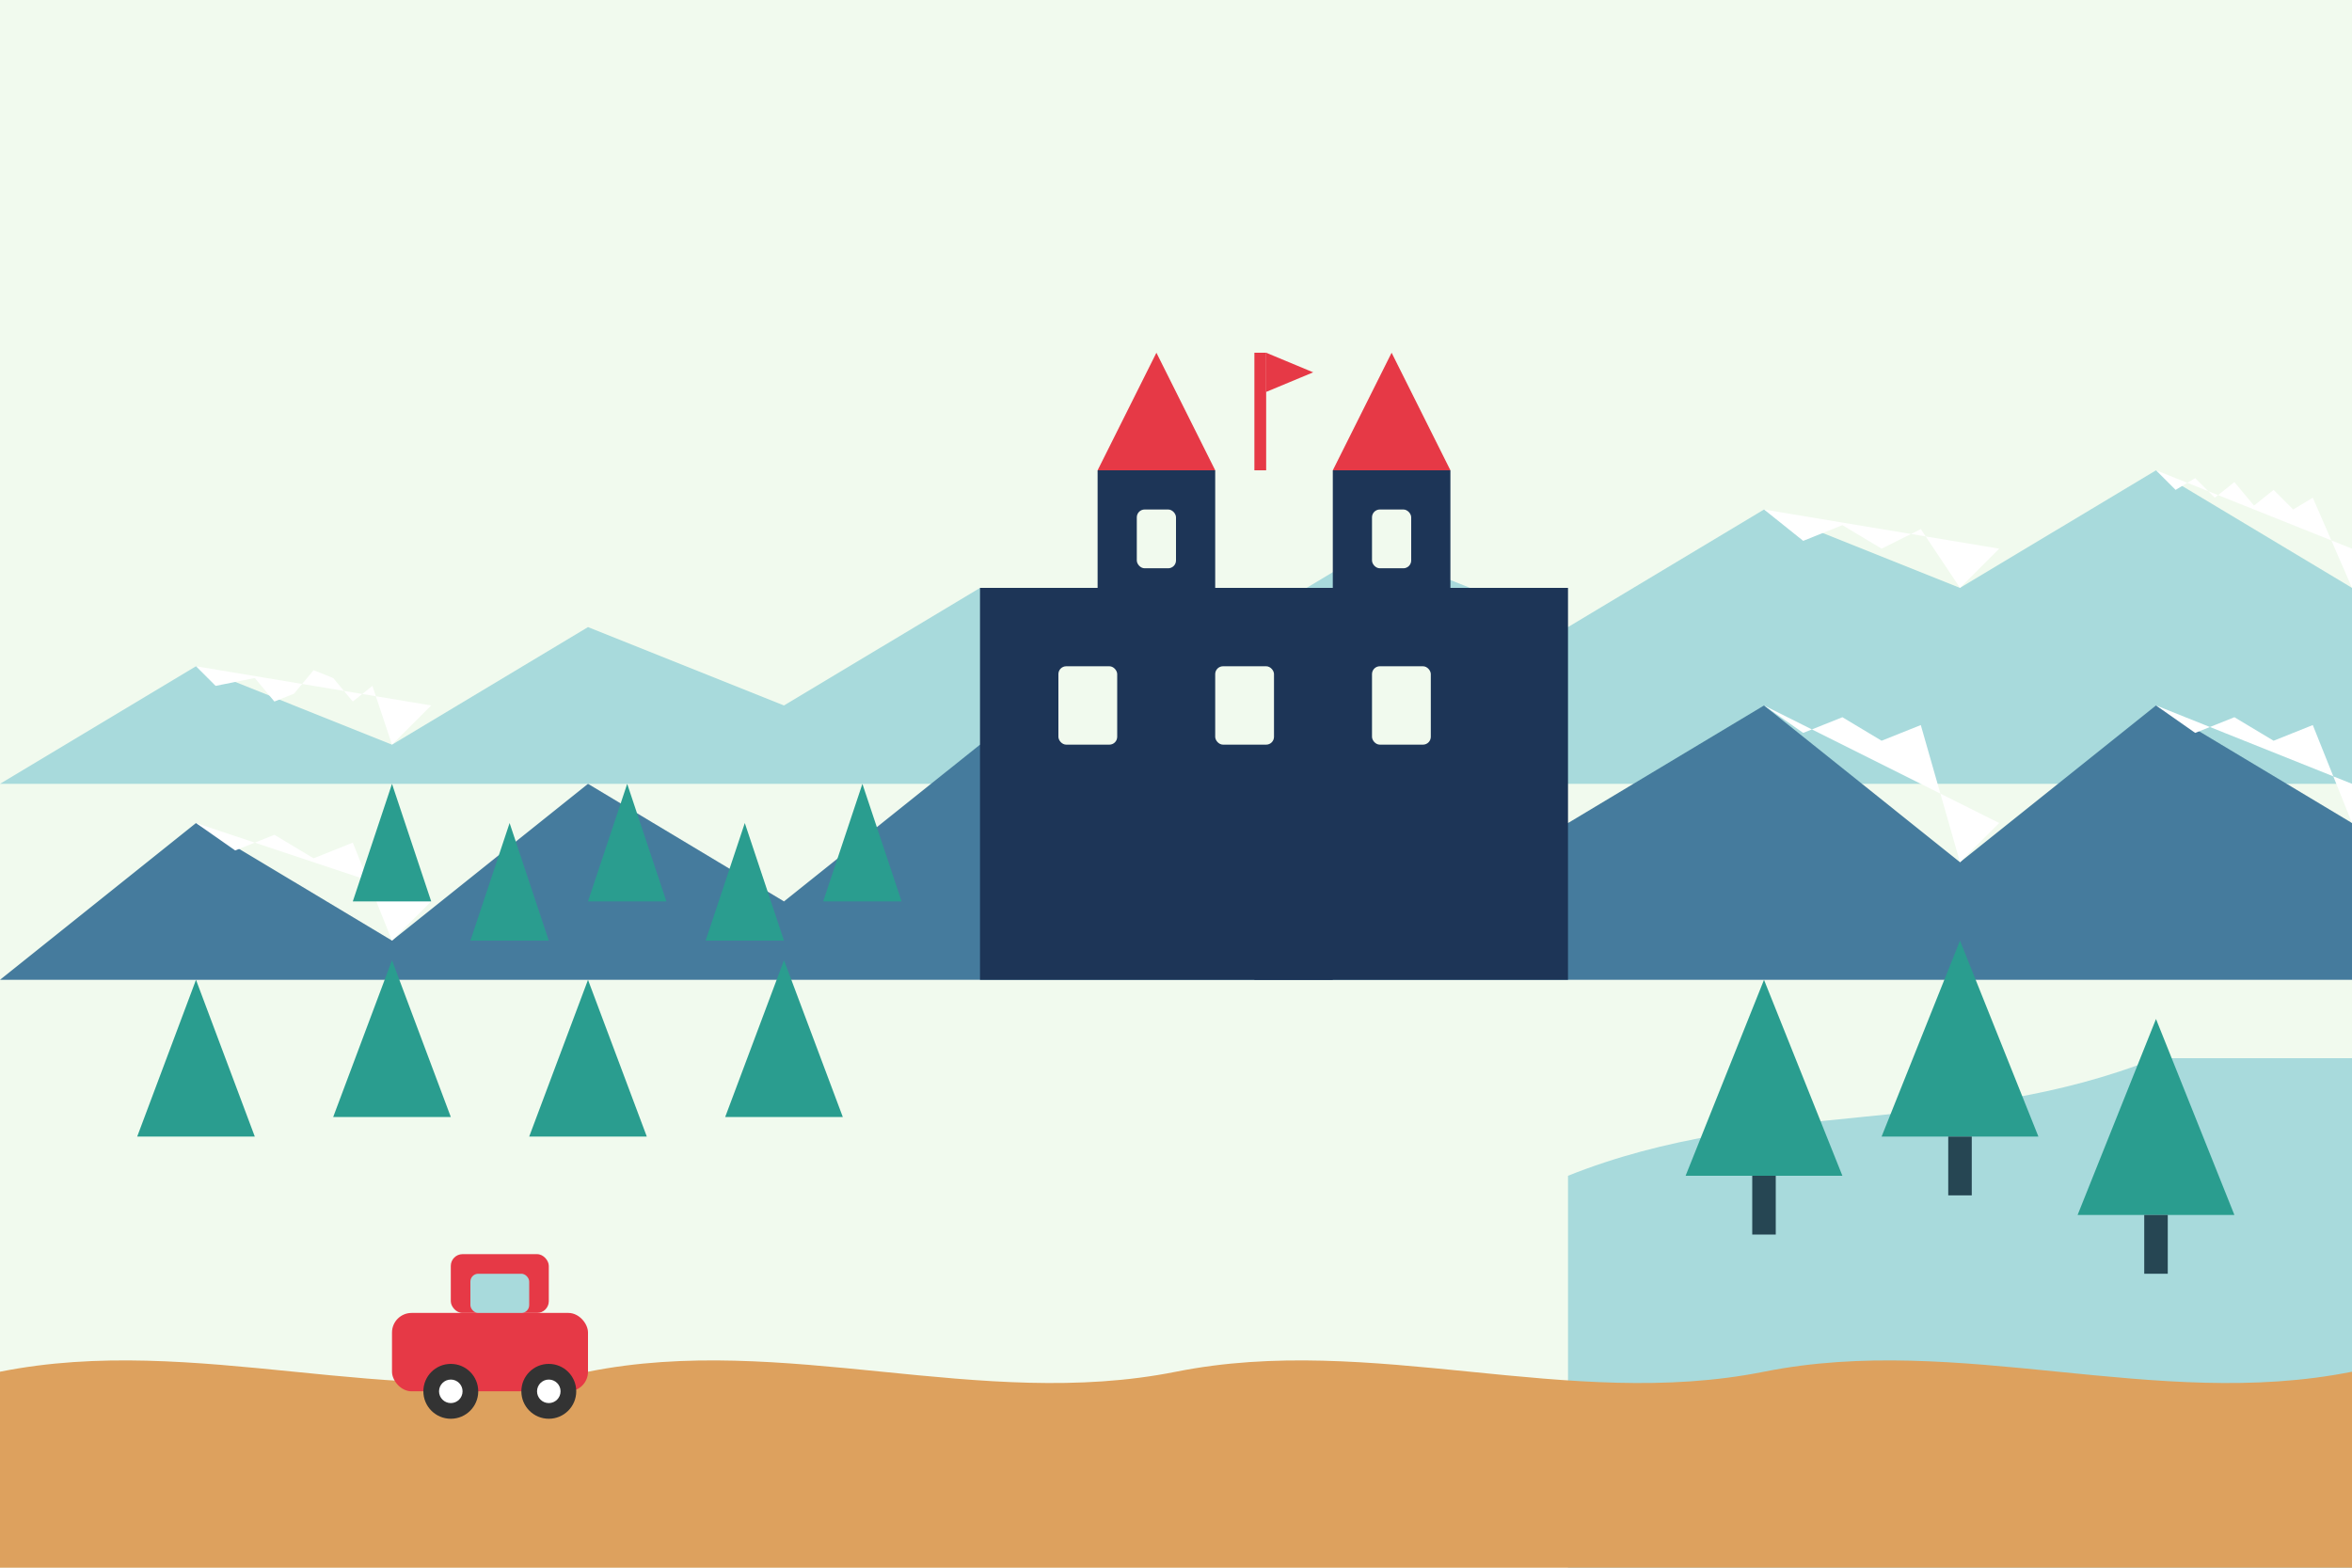
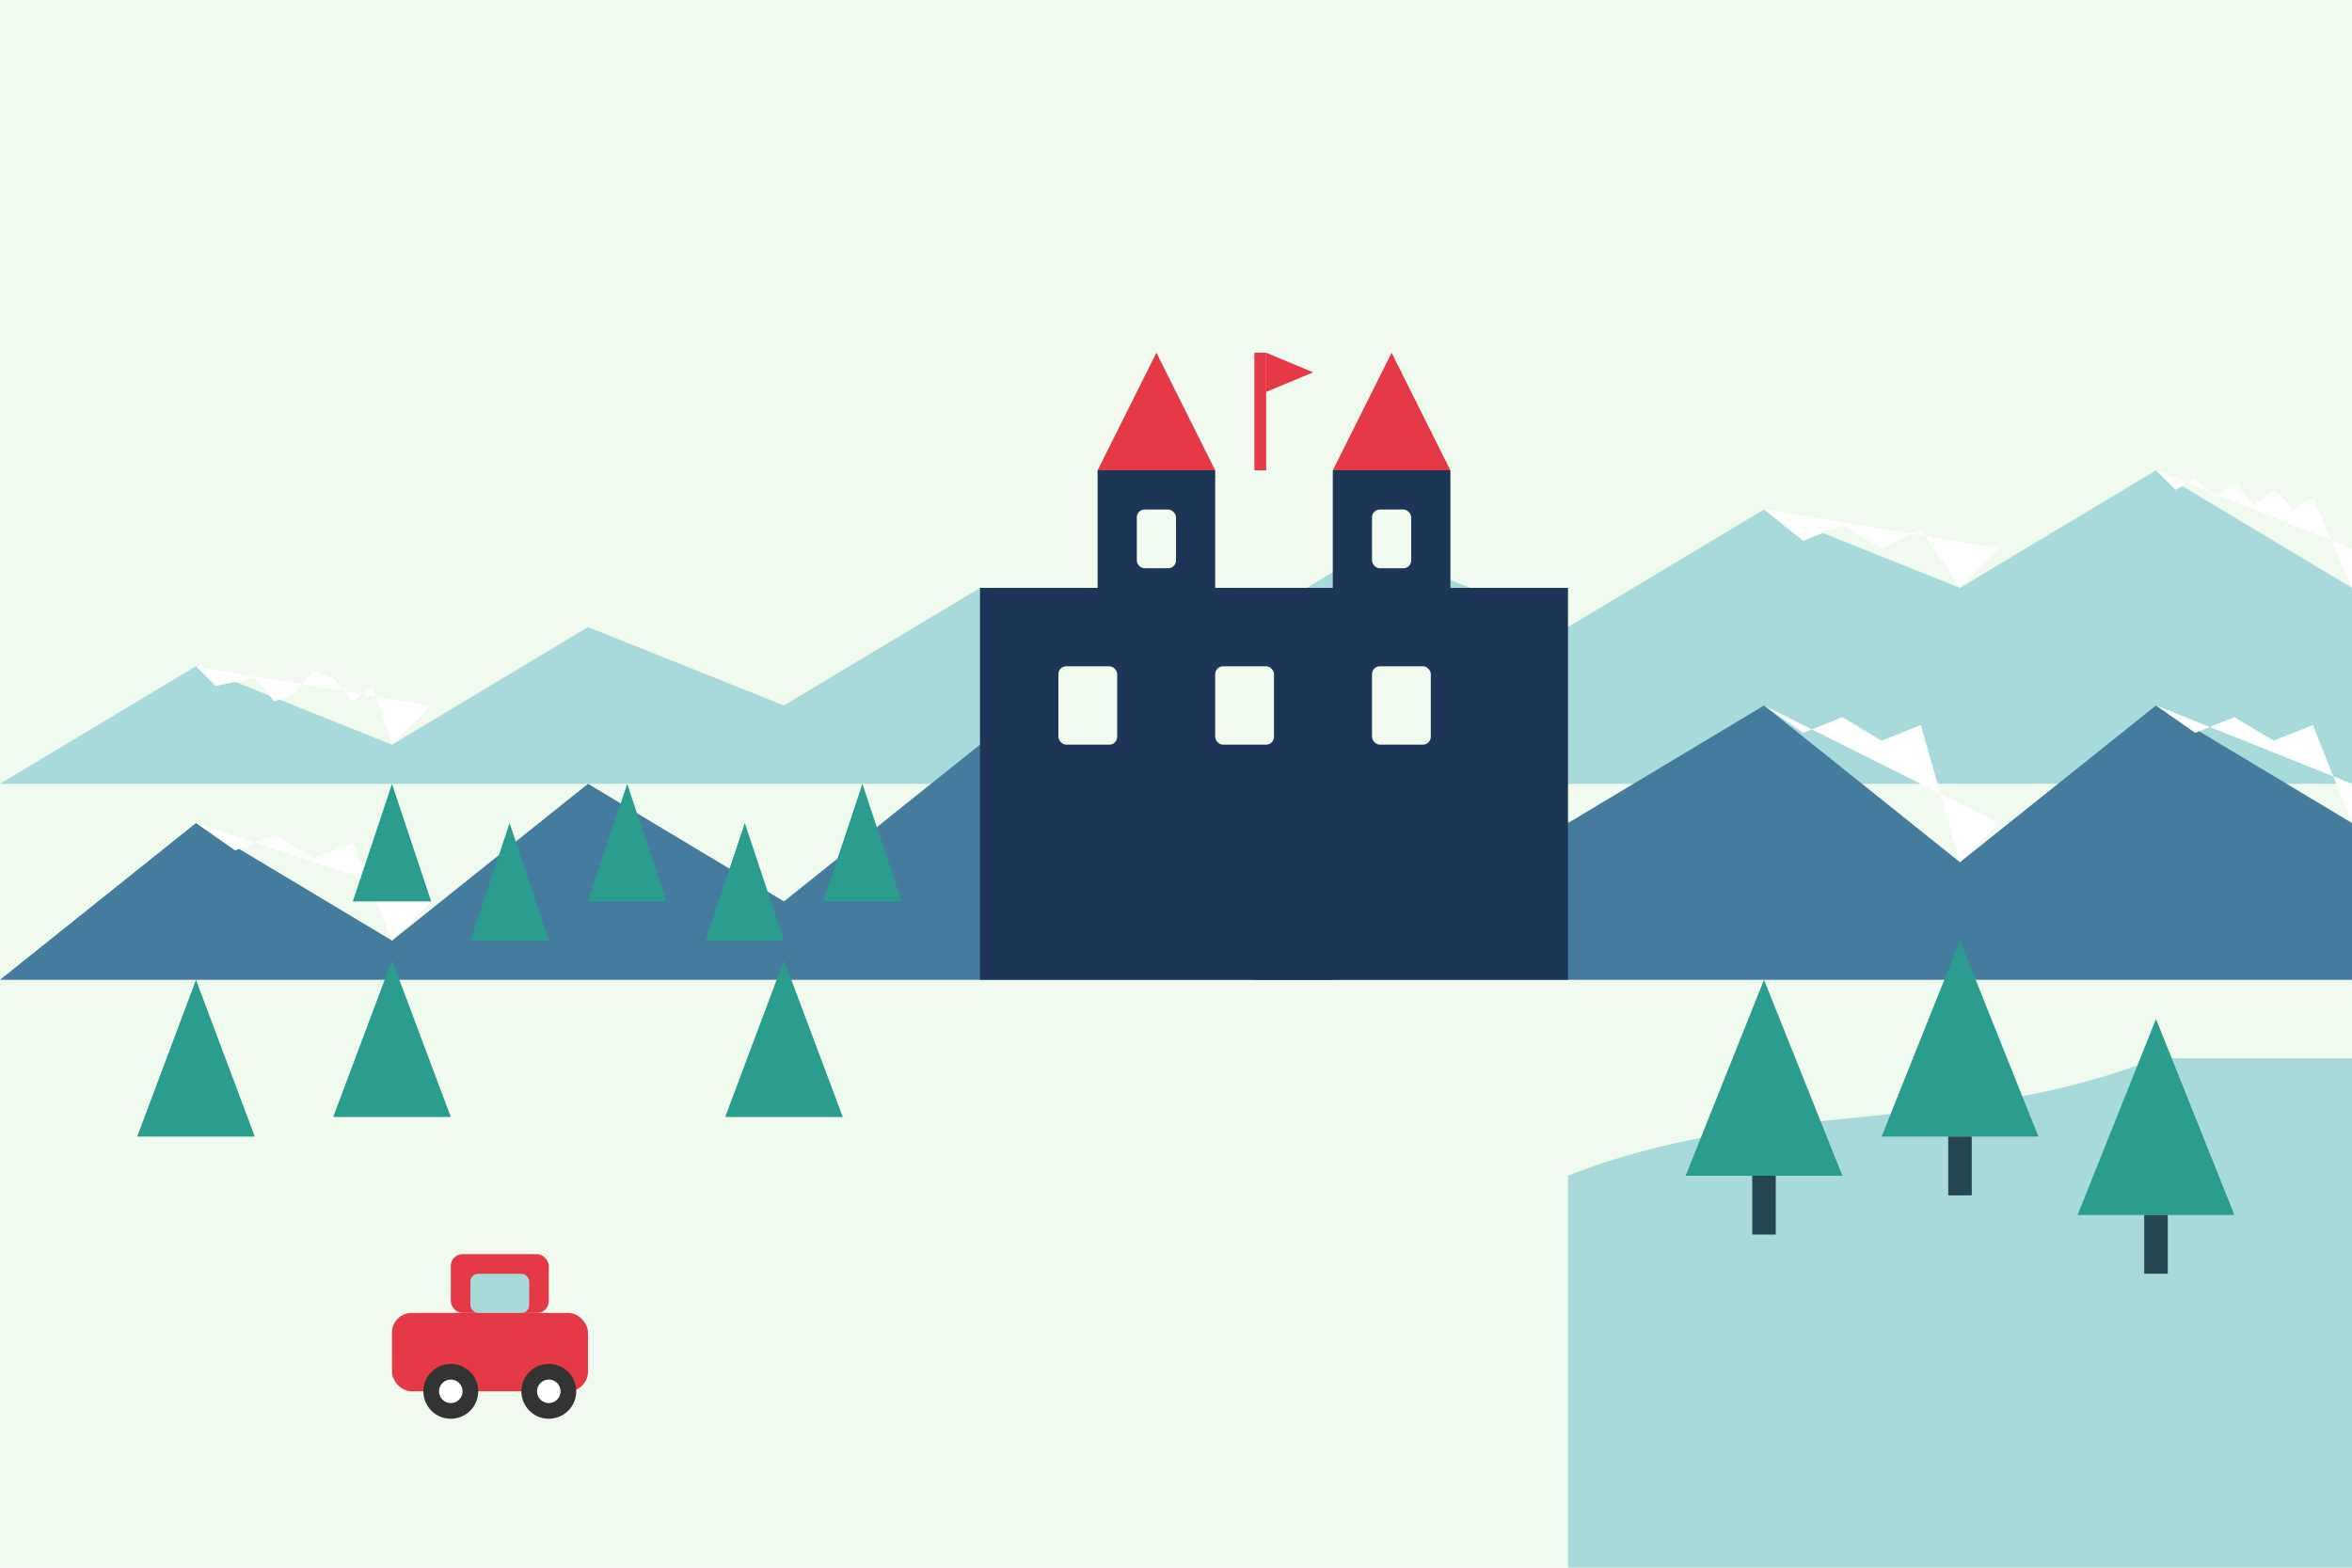
<svg xmlns="http://www.w3.org/2000/svg" width="600" height="400" viewBox="0 0 600 400">
  <style>
    .bg { fill: #f1faee; }
    .mountains-back { fill: #a8dadc; }
    .mountains-mid { fill: #457b9d; }
    .mountains-front { fill: #1d3557; }
    .snow { fill: #ffffff; }
    .trees-back { fill: #2a9d8f; }
    .trees-mid { fill: #2a9d8f; }
    .trees-front { fill: #2a9d8f; }
    .castle { fill: #1d3557; }
    .castle-window { fill: #f1faee; }
    .castle-roof { fill: #e63946; }
    .castle-flag { fill: #e63946; }
    .road { fill: #dda15e; }
    .car { fill: #e63946; }
    .car-window { fill: #a8dadc; }
    .lake { fill: #a8dadc; }
  </style>
  <rect class="bg" width="600" height="400" />
  <path class="mountains-back" d="M0,200 L50,170 L100,190 L150,160 L200,180 L250,150 L300,170 L350,140 L400,160 L450,130 L500,150 L550,120 L600,150 L600,200 L0,200 Z" />
  <path class="snow" d="M50,170 L55,175 L65,173 L70,179 L75,177 L80,171 L85,173 L90,179 L95,175 L100,190 L110,180 Z" />
  <path class="snow" d="M250,150 L260,157 L270,153 L280,158 L290,155 L300,170 L310,160 Z" />
  <path class="snow" d="M450,130 L460,138 L470,134 L480,140 L490,135 L500,150 L510,140 Z" />
  <path class="snow" d="M550,120 L555,125 L560,122 L565,127 L570,123 L575,129 L580,125 L585,130 L590,127 L600,150 L600,140 Z" />
  <path class="mountains-mid" d="M0,250 L50,210 L100,240 L150,200 L200,230 L250,190 L300,220 L350,180 L400,210 L450,180 L500,220 L550,180 L600,210 L600,250 L0,250 Z" />
  <path class="snow" d="M50,210 L60,217 L70,213 L80,219 L90,215 L100,240 L110,230 Z" />
  <path class="snow" d="M250,190 L260,197 L270,193 L280,199 L290,195 L300,220 L310,210 Z" />
  <path class="snow" d="M450,180 L460,187 L470,183 L480,189 L490,185 L500,220 L510,210 Z" />
  <path class="snow" d="M550,180 L560,187 L570,183 L580,189 L590,185 L600,210 L600,200 Z" />
  <path class="lake" d="M400,300 C450,280 500,290 550,270 L600,270 L600,400 L400,400 Z" />
  <path class="trees-back" d="M100,200 L90,230 L110,230 Z" />
  <path class="trees-back" d="M130,210 L120,240 L140,240 Z" />
  <path class="trees-back" d="M160,200 L150,230 L170,230 Z" />
  <path class="trees-back" d="M190,210 L180,240 L200,240 Z" />
  <path class="trees-back" d="M220,200 L210,230 L230,230 Z" />
  <path class="trees-mid" d="M50,250 L35,290 L65,290 Z" />
  <path class="trees-mid" d="M100,245 L85,285 L115,285 Z" />
-   <path class="trees-mid" d="M150,250 L135,290 L165,290 Z" />
  <path class="trees-mid" d="M200,245 L185,285 L215,285 Z" />
  <rect class="castle" x="250" y="150" width="150" height="100" />
  <rect class="castle" x="280" y="120" width="30" height="30" />
  <rect class="castle" x="340" y="120" width="30" height="30" />
  <path class="castle-roof" d="M280,120 L295,90 L310,120 Z" />
  <path class="castle-roof" d="M340,120 L355,90 L370,120 Z" />
  <rect class="castle-window" x="290" y="130" width="10" height="15" rx="2" />
  <rect class="castle-window" x="350" y="130" width="10" height="15" rx="2" />
  <rect class="castle-window" x="270" y="170" width="15" height="20" rx="2" />
  <rect class="castle-window" x="310" y="170" width="15" height="20" rx="2" />
  <rect class="castle-window" x="350" y="170" width="15" height="20" rx="2" />
  <rect class="castle" x="320" y="200" width="20" height="50" />
  <rect class="castle-flag" x="320" y="90" width="3" height="30" />
  <path class="castle-flag" d="M323,90 L335,95 L323,100 Z" />
  <path class="trees-front" d="M450,250 L430,300 L470,300 Z" />
  <rect fill="#264653" x="447" y="300" width="6" height="15" />
  <path class="trees-front" d="M500,240 L480,290 L520,290 Z" />
  <rect fill="#264653" x="497" y="290" width="6" height="15" />
  <path class="trees-front" d="M550,260 L530,310 L570,310 Z" />
  <rect fill="#264653" x="547" y="310" width="6" height="15" />
-   <path class="road" d="M0,350 C50,340 100,360 150,350 C200,340 250,360 300,350 C350,340 400,360 450,350 C500,340 550,360 600,350 L600,400 L0,400 Z" />
  <rect class="car" x="100" y="335" width="50" height="20" rx="5" />
  <rect class="car" x="115" y="320" width="25" height="15" rx="3" />
  <rect class="car-window" x="120" y="325" width="15" height="10" rx="2" />
  <circle fill="#333" cx="115" cy="355" r="7" />
  <circle fill="#333" cx="140" cy="355" r="7" />
  <circle fill="#ffffff" cx="115" cy="355" r="3" />
  <circle fill="#ffffff" cx="140" cy="355" r="3" />
</svg>